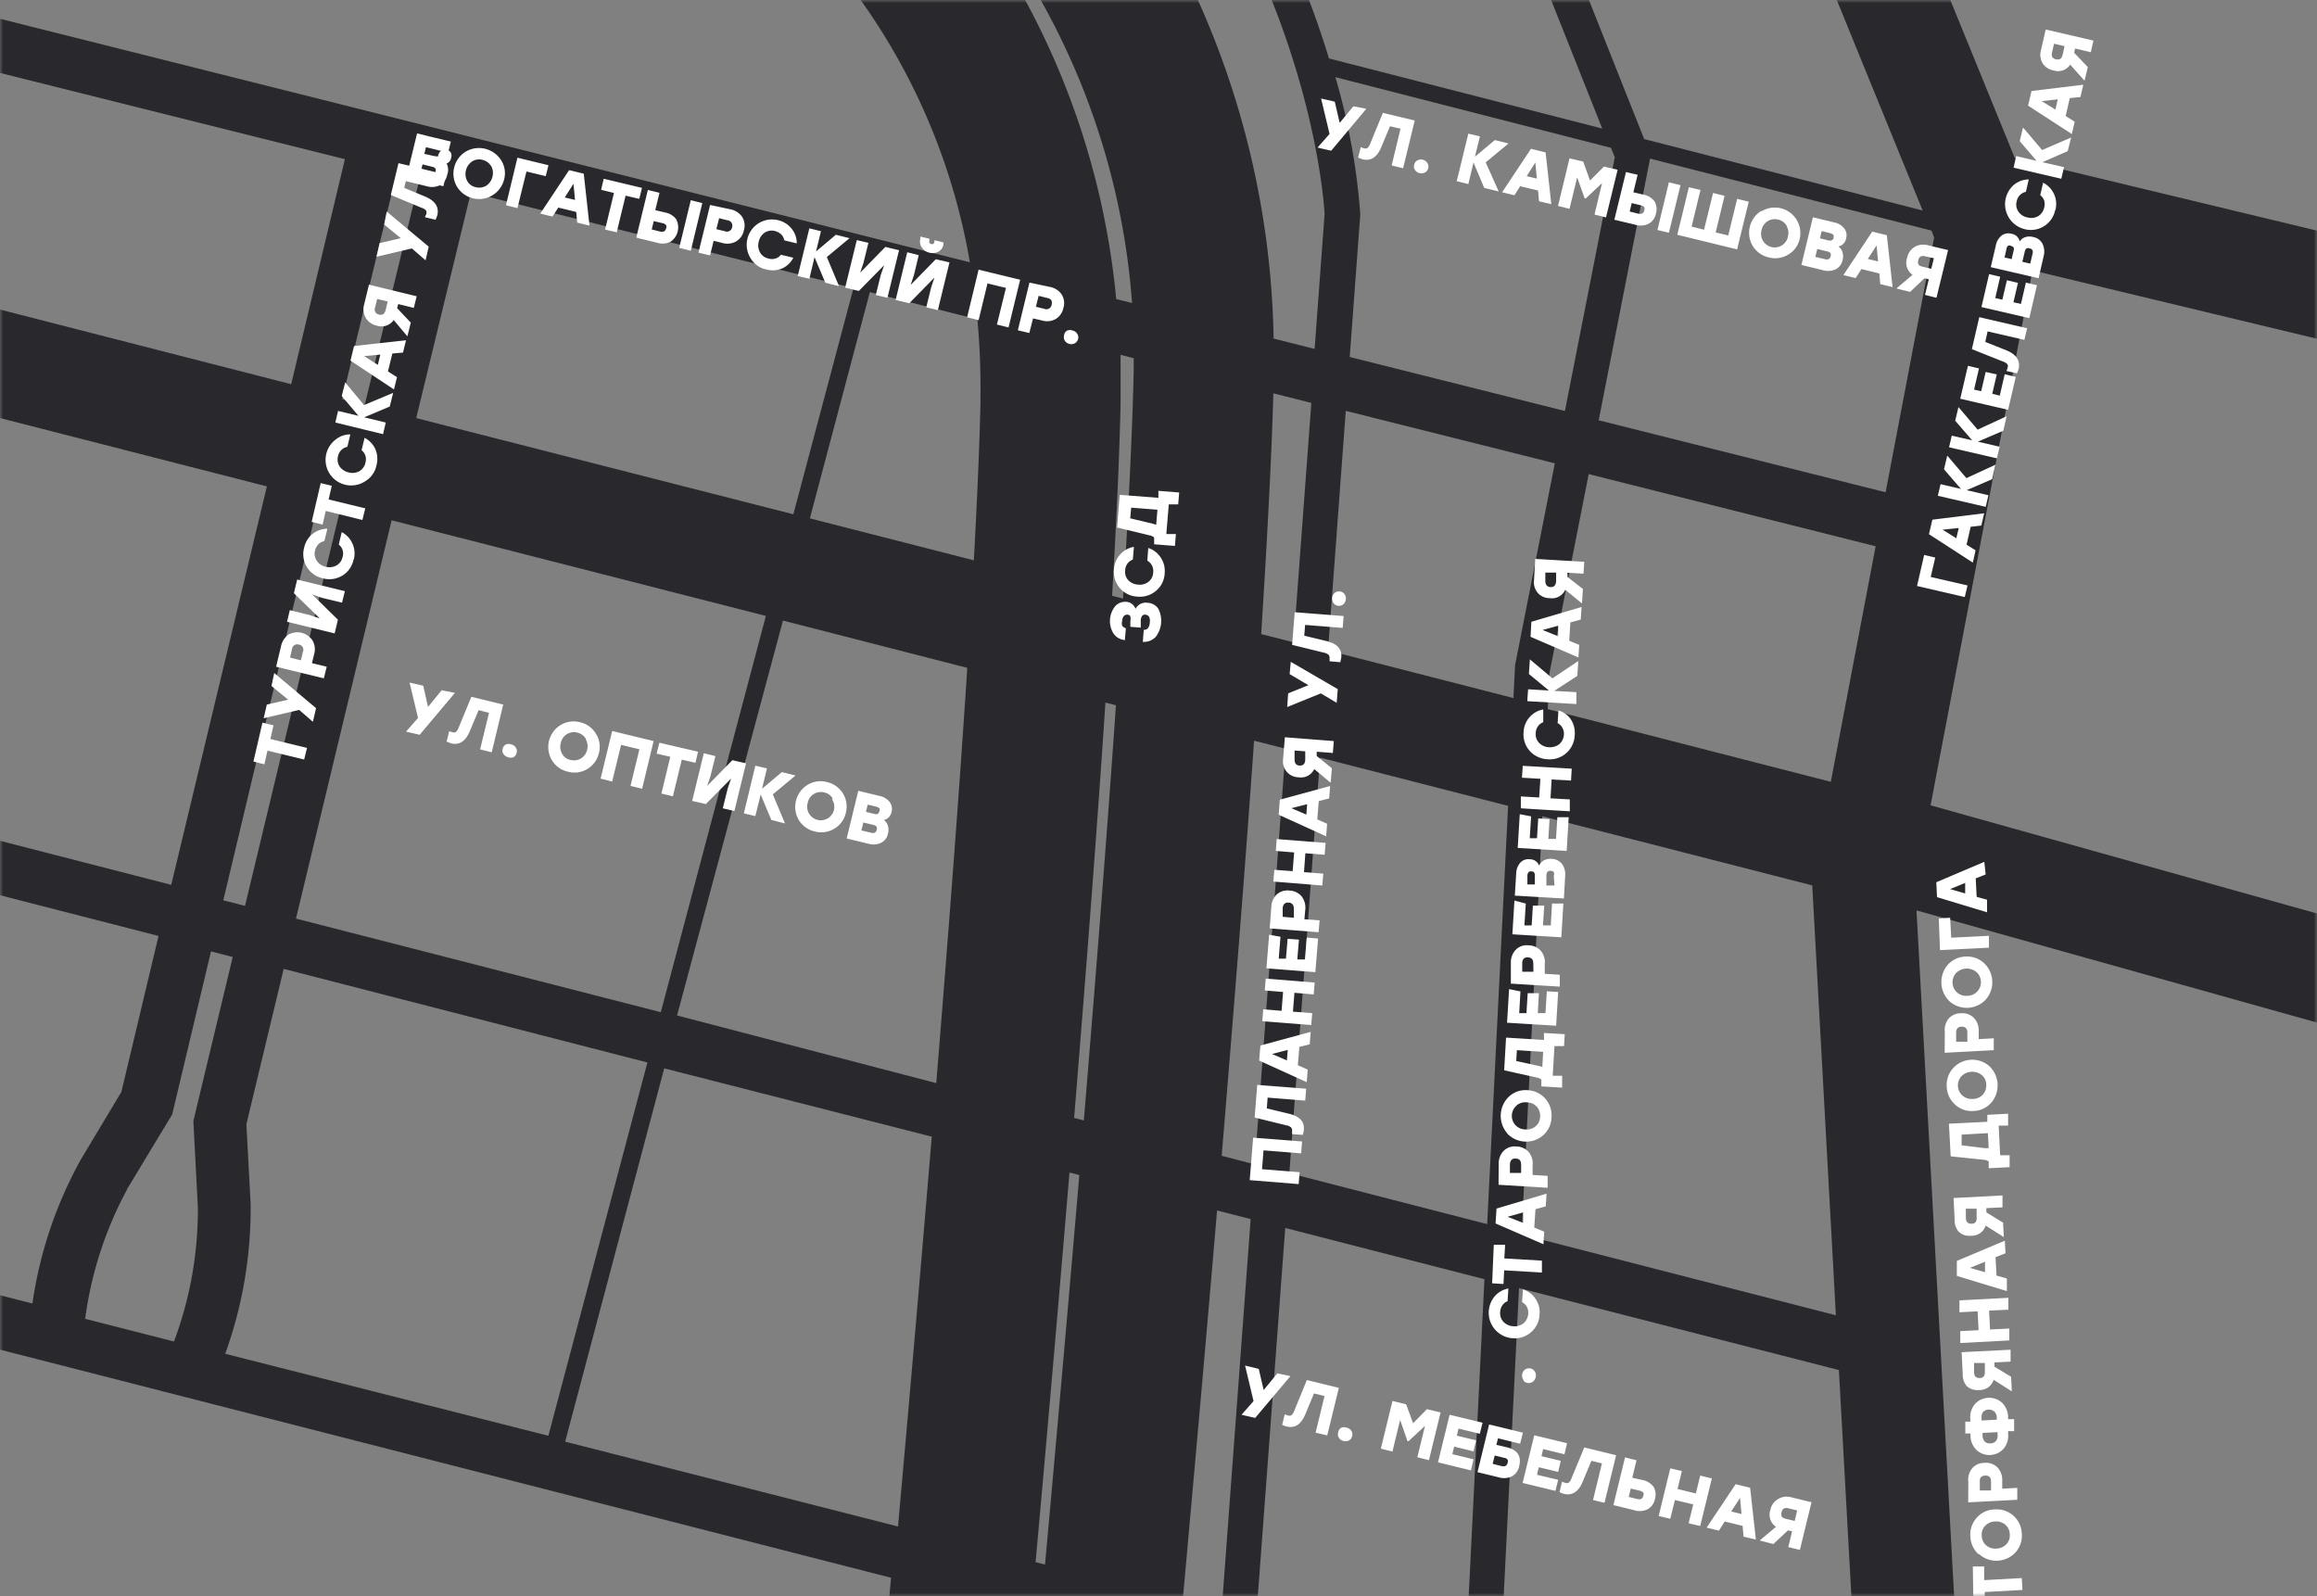
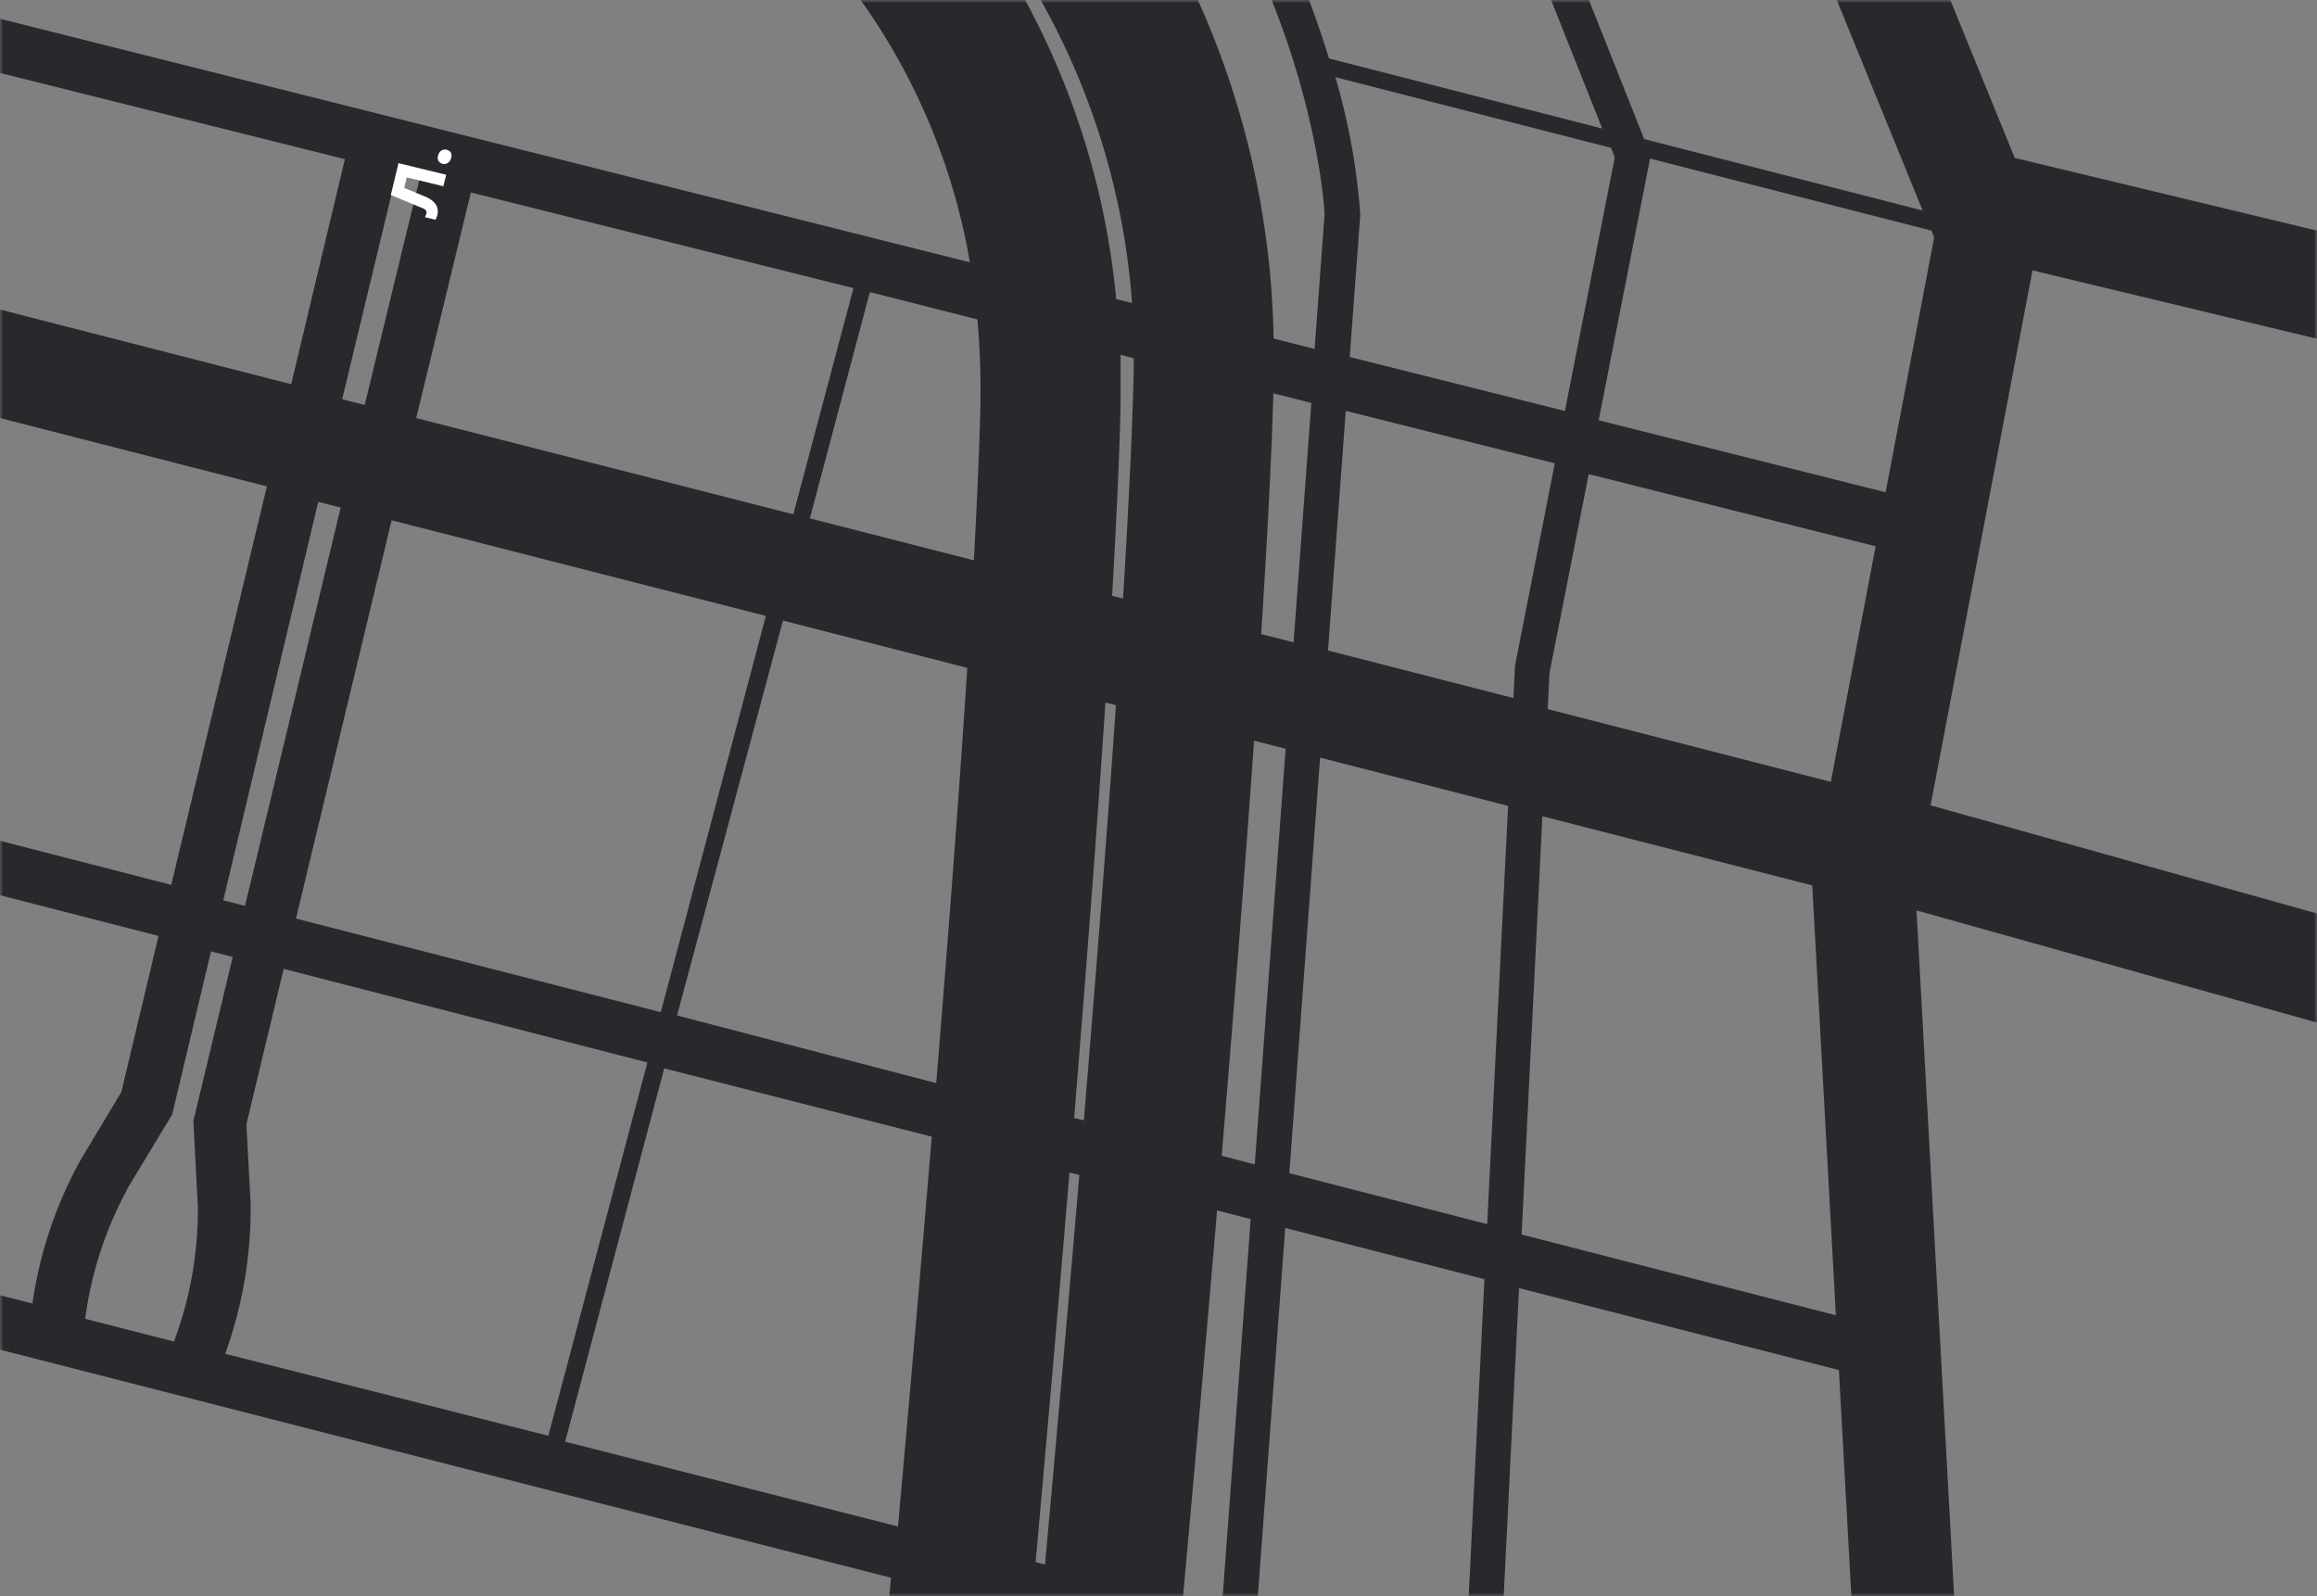
<svg xmlns="http://www.w3.org/2000/svg" width="376" height="259" fill="none">
  <rect width="100%" height="100%" fill="#808080" stroke="none" />
  <mask id="a" style="mask-type:alpha" maskUnits="userSpaceOnUse" x="0" y="0" width="376" height="259">
    <path fill="#6805F3" d="M0 0h376v259H0z" />
  </mask>
  <g mask="url(#a)">
    <path d="M441.009 70.592L445 54.029 326.95 25.625 282.226-84l-15.787 6.453L312.005 34.16l-45.189-11.596-34.369-86.476-5.277 2.217 32.838 82.551-44.346-11.374c-7.206-23.748-24.812-59.558-67.717-86.01l-2.994 4.833c65.5 40.378 69.824 103.106 70.001 106.432l-1.618 21.885-6.652-1.685a139.692 139.692 0 00-53.837-107.806l-13.104 18.58a117.905 117.905 0 0143.969 83.46l-2.572-.642a126.603 126.603 0 00-54.502-92.574l-11.885 19.38a103.236 103.236 0 0142.64 67.229L-4.031 2.032l-2.084 8.27L55.97 25.825l-8.714 36.52-66.875-17.14-4.235 16.519L43.31 78.929l-15.521 64.657-47.85-12.306-2.217 8.271 48.005 12.328-6.031 25.322-6.652 11.087a68.16 68.16 0 00-7.783 23.237l-41.043-10.51-2.217 8.271 182.597 46.741c-5.211 57.54-9.867 104.724-9.978 105.766l22.639 2.218c.399-4.08 4.767-48.161 9.667-102.286l1.53.377c-4.789 52.418-8.869 93.727-8.869 94.702l22.639 2.218c.377-3.814 4.168-42.263 8.647-91.221l6.475 1.663-6.652 88.227 5.676.421 6.475-87.207 99.292 25.411 2.217 41.442 17.029-.932-10.377-189.093 77.274 21.641 4.235-16.519-79.225-22.174 16.541-86.808L441.01 70.592zm-127.142-32.04l-7.871 41.33-46.564-11.685 8.337-42.462 45.677 11.686.421 1.13zm-93.127-3.858a106.603 106.603 0 00-4.036-22.174l44.724 11.464.62 1.53-8.093 41.175-34.923-8.758 1.708-23.038v-.31.11zm24.856 78.582l-30.089-7.717 2.882-38.892 33.925 8.515-6.452 32.772-.266 5.322zM40.671 195.317l-.688-12.883 6.053-25.211 59.026 15.188-16.076 60.578-52.44-13.304a69.226 69.226 0 004.125-24.258v-.11zm7.361-46.254l15.521-64.635 60.733 15.521-17.051 64.303-59.203-15.189zm19.513-81.22l8.869-36.609 62.085 15.522-9.756 36.697-61.198-15.61zm59.513 32.86l29.911 7.672c-1.286 19.956-3.06 43.194-5.033 67.385l-42.063-10.976 17.185-64.081zm52.328 13.304l1.708.444c-1.419 20.466-3.237 43.637-5.211 67.362l-1.574-.399c1.951-23.947 3.747-47.163 5.077-67.407zm24.125 6.187l5.122 1.308-5.011 67.451-5.366-1.397c1.951-23.504 3.792-46.564 5.255-67.362zm10.71 2.749l30.51 7.827-3.392 67.873-32.107-8.271 4.989-67.429zm-4.302-18.714l-5.255-1.331c.976-15.321 1.685-28.714 1.973-39.069l6.165 1.552-2.883 38.848zm-25.943-46.098v1.929c-.199 9.49-.82 22.173-1.729 37.073l-1.774-.443c.709-12.24 1.197-22.883 1.375-31.198v-7.916l2.128.555zm-24.856 6.895c-.155 7.007-.532 15.81-1.086 25.899l-26.608-6.807 9.734-36.72 17.45 4.435c.404 4.423.567 8.864.488 13.304l.022-.11zM64.33 28.22l3.725.931-8.87 36.564-3.658-.931 8.802-36.564zM51.645 81.435l3.637.931-15.522 64.635-3.525-.909 15.41-64.657zM20.604 192.988l7.34-12.151 6.296-26.452 3.526.909-6.386 26.608.732 14.124a61.04 61.04 0 01-3.88 21.663l-14.413-3.681a61.09 61.09 0 016.785-20.953v-.067zm71.11 40.954l16.075-60.577 43.415 11.087a9849.225 9849.225 0 01-5.476 63.26l-54.014-13.77zm76.342 19.557a9811.66 9811.66 0 005.499-63.238l1.596.421a10899.124 10899.124 0 01-5.565 63.194l-1.53-.377zm23.881 6.098c1.818-20.111 3.747-41.686 5.565-63.172l5.455 1.397-4.701 63.393-6.319-1.618zm16.63-60.334l32.328 8.315-3.171 63.749-33.88-8.67 4.723-63.394zm34.767 73.505l3.171-63.748 51.908 13.303 3.614 65.412-58.693-14.967zm54.591-59.336l-50.999-13.104 3.37-67.873 43.793 11.22 3.836 69.757zm-46.764-98.361l.289-5.875 6.363-32.263 46.564 11.708-7.273 38.227-45.943-11.797z" fill="#29282C" />
    <g clip-path="url(#clip0_949_3465)" fill="#fff">
-       <path d="M312.251 90.053l1.797.421-.732 3.15 5.969 1.374-.444 1.885-7.743-1.796 1.153-5.034zm9.275-4.768l-1.731.2-.665 2.905 1.464.909-.444 1.996-7.122-4.613.555-2.35 8.409-1.042-.466 1.995zm-4.06 2.063l.399-1.664-2.618.267 2.219 1.397zm6.345-11.931l-.533 2.35-4.126 1.775 3.527.82-.443 1.885-7.766-1.796.444-1.885 3.306.776-2.751-3.193.532-2.217 3.106 3.658 4.704-2.173zm1.819-7.872l-.532 2.35-4.127 1.775 3.528.82-.444 1.885-7.765-1.796.443-1.885 3.306.754-2.751-3.171.532-2.218 3.107 3.66 4.703-2.174zm-4.482-7.761l-.798 3.437 1.154.266.732-3.127 1.797.4-.732 3.148 1.22.289.799-3.46 1.797.422-1.243 5.344-7.765-1.796 1.242-5.345 1.797.422zm-1.153-3.127l1.198-5.19 7.765 1.797-.443 1.885-5.969-1.375-.377 1.707 3.439 1.375c1.62.666 2.219 1.641 1.997 2.905-.07.282-.167.557-.288.82l-1.709-.376c.062-.152.114-.307.156-.466a.74.74 0 000-.62 1.56 1.56 0 00-.71-.444l-5.059-2.018zm4.592-11.753l-.798 3.46 1.154.266.732-3.15 1.797.422-.732 3.149 1.22.266.799-3.46 1.797.422-1.243 5.344-7.765-1.796 1.242-5.344 1.797.421zm3.173-5.721c.217-.34.547-.59.932-.71a2.22 2.22 0 011.287 0 2.064 2.064 0 011.486 1.109c.301.645.357 1.379.156 2.062l-.799 3.504-7.765-1.796.821-3.504a2.702 2.702 0 01.909-1.597 1.864 1.864 0 011.664-.31 1.6 1.6 0 011.309 1.242zm-1.42.71a.51.51 0 00-.488 0 .845.845 0 00-.244.51l-.31 1.374 1.153.266.333-1.441c.111-.355-.044-.621-.51-.71h.066zm3.483 1.352a.861.861 0 000-.643.588.588 0 00-.443-.288.687.687 0 00-.533 0 1.07 1.07 0 00-.288.598l-.377 1.575 1.286.288.355-1.53zm3.684-7.14a4.018 4.018 0 01-4.948 3.082 4.17 4.17 0 01-2.977-5.329 4.169 4.169 0 011.246-1.878 3.863 3.863 0 012.396-.865l-.465 2.018a1.914 1.914 0 00-.955.51 1.99 1.99 0 00-.532.998 2.009 2.009 0 00.266 1.685 2.22 2.22 0 001.465.954 2.35 2.35 0 001.752-.2 2.21 2.21 0 00.977-1.397 2.23 2.23 0 000-1.13 1.957 1.957 0 00-.644-.888l.466-2.018a3.88 3.88 0 011.997 4.436l-.044.022zm2.596-11.797l-.555 2.217-4.105 1.796 3.506.799-.444 1.885-7.743-1.797.421-1.884 3.306.776-2.729-3.194.533-2.217 3.106 3.659 4.704-2.04zm1.508-6.564l-1.73.177-.666 2.905 1.464.931-.465 1.996-7.1-4.612.554-2.373 8.409-1.02-.466 1.996zm-4.06 2.04l.377-1.663-2.596.288 2.219 1.375zm-2.374-9.536l.799-3.459 7.743 1.796-.421 1.885-2.552-.599-.155.688 2.219 2.328-.533 2.218-2.33-2.617a2.348 2.348 0 01-2.729.931 2.638 2.638 0 01-1.752-1.153 2.796 2.796 0 01-.289-2.018zm1.842.2c-.155.643 0 1.042.643 1.175s.91-.133 1.065-.776l.311-1.352-1.709-.4-.31 1.353zM320.15 254.194h1.841v2.218l6.102-.333.111 1.93-6.124.332v2.218h-1.841l-.089-6.365zm.932-1.973a4.066 4.066 0 01-1.331-2.905 4 4 0 011.02-3.016 3.936 3.936 0 012.885-1.353 4.077 4.077 0 013.069 1.002 4.053 4.053 0 011.368 2.923 4.035 4.035 0 01-1.02 3.038 4.217 4.217 0 01-5.88.311h-.111zm1.065-4.613a2 2 0 00-.555 1.597 2.087 2.087 0 00.71 1.552 2.226 2.226 0 001.686.533 2.221 2.221 0 001.598-.71 1.98 1.98 0 00.555-1.597 2.087 2.087 0 00-.71-1.552 2.223 2.223 0 00-1.687-.532 2.216 2.216 0 00-1.597.709zm-2.729-7.118a2.95 2.95 0 01.621-2.217 2.56 2.56 0 011.975-.888 2.69 2.69 0 012.063.666c.539.543.842 1.275.844 2.04v1.486l2.44-.134v1.93l-7.965.421.022-3.304zm3.683-.111c0-.665-.355-.975-.976-.931-.621.044-.888.377-.843 1.02v1.397h1.819v-1.486zm-3.372-10.134a3.366 3.366 0 01.732-2.373 3.13 3.13 0 014.437-.244c.584.597.931 1.385.976 2.218v.444h.977v1.951h-.977v.443a3.234 3.234 0 01-.71 2.373 3.072 3.072 0 01-2.171 1.054 3.08 3.08 0 01-2.266-.832 3.26 3.26 0 01-.954-2.218v-.443h-.843v-1.929h.843l-.044-.444zm4.304-.222a1.38 1.38 0 00-.355-.931 1.376 1.376 0 00-1.842 0 1.38 1.38 0 00-.266.976v.443l2.463-.133v-.355zm.133 2.816v-.443l-2.441.133v.444c.001.35.127.688.355.953a1.146 1.146 0 00.932.288 1.133 1.133 0 00.91-.399c.201-.282.289-.631.244-.976zm-5.658-9.867l-.177-3.548 7.943-.4v1.93l-2.618.133v.687l2.707 1.641.111 2.373-2.951-1.885a2.35 2.35 0 01-2.352 1.663 2.638 2.638 0 01-1.997-.621 2.838 2.838 0 01-.666-1.973zm1.842-.311c0 .665.333.976.932.954.599-.022.843-.377.821-1.043v-1.397h-1.753v1.486zm-2.374-9.713v-1.929l7.942-.421v1.929l-3.128.155.155 3.06 3.129-.155v1.929l-7.965.422v-1.93l2.973-.155-.156-3.06-2.95.155zm7.477-9.579l-1.62.643.155 2.971 1.687.488v2.04l-8.121-2.461v-2.439l7.788-3.282.111 2.04zm-3.328 3.082v-1.707l-2.441.997 2.441.71zm-4.926-8.515l-.178-3.526 7.944-.421v1.929l-2.619.133v.687l2.707 1.664.133 2.35-2.95-1.863a2.378 2.378 0 01-2.352 1.641 2.542 2.542 0 01-1.997-.621 2.696 2.696 0 01-.688-1.973zm1.819-.311c0 .666.355.976.955.954.599-.022.843-.377.798-1.042v-1.397h-1.753v1.485zm3.484-15.589v-1.131l3.372-.177v1.929h-1.53l.244 4.812h1.531v1.929l-3.395.177v-1.108a1.524 1.524 0 00-.821-.266l-5.347-.555-.288-5.299 6.234-.311zm-.399 4.28h.621l-.133-2.439-4.26.243v1.73l3.772.466zm-4.837-7.074a4.068 4.068 0 01-1.354-2.905 4.113 4.113 0 011.043-3.016 4.218 4.218 0 015.88-.31 4.322 4.322 0 01.31 5.921 4 4 0 01-2.884 1.352 3.932 3.932 0 01-2.995-1.042zm1.043-4.612a2.23 2.23 0 00-.455.752 2.243 2.243 0 00-.126.871 2.228 2.228 0 00.758 1.548 2.354 2.354 0 001.664.532 2.226 2.226 0 001.62-.71c.195-.219.344-.476.44-.753.095-.278.134-.573.115-.866a2.045 2.045 0 00-.733-1.552 2.484 2.484 0 00-3.283.178zm-2.708-7.097c-.1-.789.115-1.586.6-2.217a2.585 2.585 0 011.974-.887 2.658 2.658 0 012.086.687c.533.537.836 1.261.843 2.018v1.486l2.441-.133v1.929l-7.965.421.021-3.304zm3.661 0c0-.643-.354-.953-.954-.931-.599.022-.887.377-.865 1.042v1.397h1.819v-1.508zm-2.883-5.034a4.322 4.322 0 01-.311-5.92 3.988 3.988 0 012.884-1.353 4.044 4.044 0 012.996 1.042 4.258 4.258 0 01.31 5.921 4.218 4.218 0 01-5.879.31zm1.064-4.612a2.218 2.218 0 00.156 3.171c.229.199.497.35.788.441.29.092.595.123.898.091a2.216 2.216 0 001.597-.709 2.222 2.222 0 00-.155-3.149 2.445 2.445 0 00-3.284.155zm-2.818-8.848l1.842-.111.178 3.238 6.123-.31v1.929l-7.943.399-.2-5.145zm7.611-7.14l-1.62.643.155 2.994 1.687.465v2.04l-8.121-2.461-.111-2.417 7.788-3.304.222 2.04zm-3.328 3.082v-1.707l-2.441.998 2.441.709zM184.277 98.79a1.862 1.862 0 011.93-.975 2.225 2.225 0 011.753.953 4.277 4.277 0 01-.422 4.591 2.597 2.597 0 01-2.085.798l.155-1.952a.82.82 0 00.71-.31 1.64 1.64 0 00.266-.909 1.37 1.37 0 00-.133-.932.804.804 0 00-.599-.31.534.534 0 00-.51.2c-.16.242-.238.53-.222.82v1.086l-1.686-.133v-.909c.051-.256.051-.52 0-.776a.49.49 0 00-.466-.288c-.51 0-.799.288-.865 1.02a1.545 1.545 0 000 .776c.144.201.357.343.599.399l-.156 1.93a2.483 2.483 0 01-1.863-1.087 3.835 3.835 0 01.31-4.435 2.217 2.217 0 011.775-.688c.318.022.625.13.888.31.28.21.496.494.621.821zm4.726-5.765a3.904 3.904 0 01-1.42 2.86 4.02 4.02 0 01-3.018.931 3.952 3.952 0 01-2.84-1.397 3.989 3.989 0 01-.953-3.038c.047-.9.408-1.755 1.02-2.417a3.751 3.751 0 012.219-1.22l-.178 2.063a1.93 1.93 0 00-.865.643c-.226.311-.357.68-.377 1.065a2.009 2.009 0 00.51 1.64c.42.435.993.69 1.597.71a2.219 2.219 0 001.687-.466 1.971 1.971 0 00.754-1.508c.05-.388-.02-.783-.2-1.13a1.946 1.946 0 00-.754-.777l.156-2.062a3.812 3.812 0 012.018 1.552c.504.75.731 1.652.644 2.55zm-1.021-12.241v-1.131l3.372.266-.155 1.93h-1.53l-.4 4.811h1.553l-.155 1.93-3.373-.267v-1.108a1.685 1.685 0 00-.798-.355l-5.214-1.264.421-5.3 6.279.488zm-.954 4.191l.599.177.2-2.439-4.26-.333-.155 1.73 3.616.865zm22.387 138.329l-5.725 6.786-2.218-.51 1.952-2.218-1.375-5.765 2.218.532.799 3.437 2.219-2.705 2.13.443zm2.662.643l5.192 1.264-1.886 7.717-1.886-.443 1.442-5.943-1.708-.421-1.42 3.414c-.688 1.619-1.642 2.218-2.907 1.974a4.737 4.737 0 01-.843-.288l.422-1.708.443.156a.746.746 0 00.622 0c.211-.186.372-.423.465-.688l2.064-5.034zm5.591 7.74a1.112 1.112 0 01.888 0 1.088 1.088 0 01.732.488 1 1 0 01.133.864 1.062 1.062 0 01-.51.71 1.31 1.31 0 01-1.62-.399 1 1 0 01-.133-.865.97.97 0 01.51-.798zm13.889-3.017l2.219.533-1.886 7.739-1.886-.466 1.243-5.1-2.663 2.484h-.177l-1.198-3.438-1.243 5.123-1.886-.466 1.886-7.739 2.219.532 1.131 3.082 2.241-2.284zm8.587 3.992l-3.461-.843-.267 1.153 3.129.754-.422 1.797-3.15-.776-.289 1.219 3.439.843-.421 1.796-5.348-1.308 1.886-7.717 5.347 1.286-.443 1.796zm4.393 2.196c1.708.421 2.396 1.441 1.997 3.038a2.41 2.41 0 01-1.154 1.663 2.95 2.95 0 01-2.219.155l-3.394-.82 1.885-7.74 1.864.444 3.617.887-.444 1.796-3.594-.887-.267 1.065 1.709.399zm-.91 3.038c.555.133.888 0 1.021-.488.133-.488 0-.444 0-.554a.87.87 0 00-.555-.289l-1.531-.377-.333 1.353 1.398.355zm10.25-1.907l-3.461-.843-.266 1.153 3.128.754-.421 1.796-3.151-.754-.288 1.22 3.439.82-.444 1.797-5.325-1.287 1.886-7.739 5.325 1.287-.422 1.796zm3.217-1.109l5.17 1.264-1.886 7.717-1.864-.444 1.443-5.943-1.709-.421-1.42 3.415c-.688 1.619-1.664 2.218-2.928 1.974a3.526 3.526 0 01-.821-.311l.399-1.685.444.155a.773.773 0 00.643 0c.211-.182.364-.421.444-.687l2.085-5.034zm9.408 5.278a2.97 2.97 0 011.819 1.086 2.496 2.496 0 01.244 1.996 2.433 2.433 0 01-1.176 1.663 2.906 2.906 0 01-2.218.155l-3.351-.82 1.886-7.739 1.864.465-.688 2.839 1.62.355zm-.865 3.082c.577.155.909 0 1.02-.488a.571.571 0 000-.554 1.244 1.244 0 00-.599-.311l-1.42-.332-.333 1.352 1.332.333zm10.273-3.792l1.885.465-1.885 7.717-1.887-.443.755-3.06-2.973-.71-.755 3.038-1.885-.443 1.885-7.74 1.886.444-.71 2.905 2.973.732.711-2.905zm7.033 9.912l-.156-1.751-2.906-.71-.932 1.486-1.997-.488 4.704-7.052 2.351.577.932 8.404-1.996-.466zm-1.997-4.08l1.664.399-.244-2.616-1.42 2.217zm9.562-2.351l3.461.843-1.886 7.739-1.885-.466.621-2.55-.666-.155-2.374 2.217-2.218-.576 2.64-2.218a2.363 2.363 0 01-.915-1.21 2.366 2.366 0 01.005-1.517 2.586 2.586 0 011.176-1.73 2.69 2.69 0 012.041-.377zm-.222 1.841c-.643-.156-1.042 0-1.176.621-.133.62 0 .931.755 1.086l1.375.333.4-1.708-1.354-.332zM73.83 112.428l-5.725 6.807-2.218-.51 1.952-2.217-1.375-5.743 2.218.51.777 3.437 2.218-2.706 2.153.422zm2.662.643l5.17 1.264-1.864 7.739-1.886-.465 1.442-5.944-1.686-.421-1.442 3.437c-.688 1.619-1.664 2.218-2.907 1.974a8.421 8.421 0 01-.843-.311l.422-1.685c.144.057.292.102.443.133.2.082.423.082.622 0 .21-.195.37-.438.466-.71l2.063-5.011zm5.591 7.739a1.11 1.11 0 01.888 0 1.053 1.053 0 01.732.51.935.935 0 01.133.843 1 1 0 01-.51.71 1.204 1.204 0 01-.888 0 1.247 1.247 0 01-.732-.51.977.977 0 01-.133-.865 1.022 1.022 0 01.51-.688zm8.875-3.149a4.094 4.094 0 013.15-.465 4.032 4.032 0 012.596 1.862 3.995 3.995 0 01.489 3.149 4.106 4.106 0 01-1.864 2.572 4.025 4.025 0 01-3.173.444 3.986 3.986 0 01-2.596-1.863 4.187 4.187 0 011.398-5.699zm4.105 2.218a2.21 2.21 0 00-1.376-.998 2.225 2.225 0 00-1.686.244 2.214 2.214 0 00-.999 1.463 2.22 2.22 0 00.222 1.73 1.944 1.944 0 001.376.998 2.216 2.216 0 001.686-.244 2.22 2.22 0 00.998-1.441 2.217 2.217 0 00-.221-1.641v-.111zm11.005.377l-1.864 7.739-1.886-.466 1.442-5.943-2.973-.709-1.442 5.943-1.886-.466 1.886-7.739 1.886.466 4.837 1.175zm7.21 1.729l-.421 1.797-2.219-.51-1.442 5.943-1.864-.444 1.442-5.965-2.218-.51.444-1.774 6.278 1.463zm5.569 1.375l2.219.51-1.886 7.739-1.886-.443.799-3.238.555-1.596-4.105 4.146-2.219-.51 1.886-7.739 1.886.466-.799 3.237-.532 1.597 4.082-4.169zm8.542 10.267l-2.218-.576-1.731-4.125-.865 3.504-1.864-.444 1.864-7.739 1.886.444-.799 3.304 3.217-2.706 2.219.555-3.683 3.06 1.974 4.723zm3.639-6.253a4.042 4.042 0 013.173-.466 4.083 4.083 0 012.596 1.863 4.039 4.039 0 01.466 3.127 3.975 3.975 0 01-1.864 2.572 4.08 4.08 0 01-3.15.466 4.142 4.142 0 01-2.619-1.863 4.194 4.194 0 011.398-5.699zm4.105 2.217a2.017 2.017 0 00-1.376-.998 2.215 2.215 0 00-1.686.245 2.216 2.216 0 00-.998 1.441 2.219 2.219 0 00.221 1.752 2.223 2.223 0 003.062.754 2.23 2.23 0 00.999-1.464 2.224 2.224 0 00-.333-1.619l.111-.111zm8.275 3.482c.339.222.584.562.688.953.123.413.123.852 0 1.264a2.088 2.088 0 01-1.132 1.486 2.926 2.926 0 01-2.063.133l-3.505-.842 1.885-7.74 3.506.843a2.774 2.774 0 011.575.953 1.864 1.864 0 01.311 1.664 1.64 1.64 0 01-1.265 1.286zm-2.108 2.04a.912.912 0 00.666 0 .603.603 0 00.289-.422.67.67 0 000-.532.933.933 0 00-.577-.31l-1.576-.377-.31 1.286 1.508.355zm1.398-3.46a.439.439 0 000-.487.988.988 0 00-.51-.266l-1.376-.333-.288 1.175 1.442.355c.377.089.643-.044.732-.444zm79.03-114.003l-5.702 6.808-2.218-.51 1.952-2.217-1.376-5.744 2.219.51.799 3.438 2.219-2.684 2.107.4zm2.685.666l5.17 1.242-1.886 7.739-1.864-.444 1.442-5.965-1.708-.399-1.42 3.415c-.688 1.619-1.664 2.218-2.929 1.974a4.956 4.956 0 01-.821-.31l.422-1.686.444.155a.73.73 0 00.621 0c.216-.19.377-.436.466-.71l2.063-5.011zm5.591 7.717a1.2 1.2 0 01.888-.111c.299.073.559.255.732.51a.975.975 0 01.133.865.967.967 0 01-.51.687 1.244 1.244 0 01-1.62-.399.927.927 0 01-.133-.843 1.007 1.007 0 01.51-.71zm13.202 5.034l-2.352-.577-1.731-4.124-.843 3.503-1.886-.465 1.886-7.718 1.886.444-.821 3.304 3.239-2.705 2.219.554-3.705 3.06 2.108 4.724zm6.545 1.596l-.156-1.752-2.906-.687-.932 1.463-1.997-.487 4.682-7.052 2.374.576.932 8.405-1.997-.466zm-1.997-4.08l1.642.4-.244-2.617-1.398 2.217zm12.535-1.553l2.219.51-1.886 7.74-1.864-.466 1.221-5.1-2.64 2.483h-.178l-1.22-3.414-1.243 5.1-1.864-.466 1.864-7.717 2.219.51 1.109 3.083 2.263-2.262zm6.368 4.547a2.884 2.884 0 011.819 1.086 2.463 2.463 0 01.245 1.996 2.358 2.358 0 01-1.176 1.641c-.69.344-1.488.4-2.219.156l-3.35-.799 1.885-7.739 1.886.444-.687 2.838 1.597.377zm-.865 3.082c.577.133.909 0 1.02-.488a.616.616 0 000-.576 1.086 1.086 0 00-.577-.288l-1.442-.355-.332 1.375 1.331.332zm5.036-5.078l1.886.466-1.886 7.717-1.863-.444 1.863-7.739zm11.072 2.683l1.885.466-1.53 6.253-.355 1.486-9.718-2.373.443-1.774 1.442-5.943 1.886.444-1.442 5.943 2.019.51 1.465-5.965 1.863.465-1.442 5.943 2.041.488 1.443-5.943zm3.927 2.04a4.148 4.148 0 016.234 4.435 3.967 3.967 0 01-1.864 2.573 4.078 4.078 0 01-3.15.466 4.15 4.15 0 01-2.618-1.863 4.19 4.19 0 011.398-5.7v.09zm4.104 2.329a2.08 2.08 0 00-1.375-.998 2.224 2.224 0 00-1.687.244 2.216 2.216 0 00-.998 1.441 2.22 2.22 0 00.222 1.752 2.207 2.207 0 001.373 1.015 2.223 2.223 0 001.689-.26 2.208 2.208 0 00.998-1.465 2.216 2.216 0 00-.222-1.663v-.066zm8.387 3.37c.34.222.584.562.688.954.123.412.123.852 0 1.264a2.089 2.089 0 01-1.132 1.486 2.929 2.929 0 01-2.063.133l-3.483-.843 1.864-7.74 3.505.843c.62.124 1.178.462 1.575.954a1.857 1.857 0 01.311 1.663 1.638 1.638 0 01-1.265 1.286zm-2.218 2.04a.908.908 0 00.665 0 .604.604 0 00.288-.42.66.66 0 000-.533.928.928 0 00-.598-.31l-1.554-.377-.31 1.286 1.509.354zm1.397-3.459a.442.442 0 000-.488.995.995 0 00-.51-.266l-1.375-.332-.267 1.175 1.42.355c.488.088.666-.111.843-.444h-.111zm7.633 7.518l-.156-1.73-2.906-.71-.932 1.464-1.997-.488 4.682-7.052 2.373.577.932 8.427-1.996-.488zm-2.019-4.08l1.664.399-.245-2.595-1.419 2.196zm9.584-2.262l3.439.82-1.886 7.74-1.863-.466.621-2.528-.688-.178-2.352 2.218-2.218-.555 2.617-2.217a2.372 2.372 0 01-.887-2.728 2.674 2.674 0 011.154-1.752 2.752 2.752 0 012.063-.354zm-.222 1.84c-.643-.155-1.042 0-1.176.621-.133.621 0 .91.755 1.064l1.353.333.422-1.707-1.354-.31zM70.568 25.345a2.22 2.22 0 011.997 3.038 2.417 2.417 0 01-1.154 1.663 2.975 2.975 0 01-2.219.156l-3.394-.82 1.886-7.74 1.864.466 3.616.864-.444 1.797-3.594-.887-.266 1.086 1.708.377zm-.932 3.038c.577.155.91 0 1.021-.488a.643.643 0 000-.554.977.977 0 00-.555-.288l-1.53-.377-.334 1.375 1.398.332zm5.924-3.769a4.262 4.262 0 015.769 1.397 3.903 3.903 0 01.466 3.149 4.19 4.19 0 01-5.801 2.759 4.192 4.192 0 01-1.81-1.584 4.19 4.19 0 011.376-5.721zm4.127 2.328a2.219 2.219 0 00-1.398-.998 2.042 2.042 0 00-1.686.266 2.44 2.44 0 00-.776 3.171 2.042 2.042 0 001.397.998 2.22 2.22 0 001.687-.244c.503-.337.86-.852.998-1.441a2.35 2.35 0 00-.2-1.752h-.022zm9.319-.133l-.444 1.774-3.129-.754-1.464 5.943-1.863-.466 1.863-7.717 5.037 1.22zm4.659 9.314l-.156-1.73-2.906-.71-.954 1.464-1.975-.488 4.682-7.052 2.374.577.932 8.427-1.997-.488zm-2.02-4.08l1.665.399-.244-2.617-1.42 2.217zm12.537-1.553l-.444 1.774-2.219-.51-1.442 5.943-1.886-.444 1.442-5.942-2.085-.51.421-1.797 6.213 1.486zm3.749 3.992a2.904 2.904 0 011.797 1.086 2.834 2.834 0 01-.91 3.66 2.95 2.95 0 01-2.218.154l-3.35-.82 1.885-7.74 1.886.466-.687 2.817 1.597.377zm-.865 3.082c.554.133.887 0 1.02-.488a.634.634 0 000-.554 1.02 1.02 0 00-.576-.31l-1.42-.333-.333 1.352 1.309.333zm5.036-5.078l1.864.466-1.864 7.739-1.886-.466 1.886-7.74zm6.457 1.486a3.04 3.04 0 011.863 1.197 2.666 2.666 0 01.289 2.218 2.68 2.68 0 01-1.265 1.796 2.93 2.93 0 01-2.219.244l-1.42-.355-.576 2.373-1.886-.444 1.886-7.739 3.328.71zm-.932 3.548a.84.84 0 001.033-.287.854.854 0 00.143-.356.864.864 0 00-.755-1.131l-1.353-.333-.444 1.774 1.376.333zm6.745 6.209a3.838 3.838 0 01-2.574-1.84 4.105 4.105 0 01.148-4.572 4.105 4.105 0 014.289-1.593c.876.19 1.659.675 2.219 1.374a3.7 3.7 0 01.843 2.395l-2.019-.488a1.86 1.86 0 00-.488-.953 2.223 2.223 0 00-.998-.554 2.089 2.089 0 00-1.687.243c-.501.345-.85.87-.976 1.464a2.349 2.349 0 00.2 1.752 2.08 2.08 0 001.376.998c.368.111.762.111 1.131 0a1.69 1.69 0 00.888-.621l2.018.488a3.812 3.812 0 01-1.841 1.752 3.95 3.95 0 01-2.529.155zm11.781 2.705l-2.219-.554-1.752-4.147-.844 3.504-1.885-.444 1.885-7.739 1.886.466-.798 3.282 3.217-2.706 2.218.555-3.683 3.06 1.975 4.723zm7.521-6.364l2.219.532-1.886 7.717-1.886-.444.799-3.237.555-1.597-4.105 4.17-2.219-.533 1.886-7.717 1.886.443-.799 3.238-.532 1.597 4.082-4.17zm8.187 1.996l2.219.51-1.886 7.74-1.886-.445.799-3.237.533-1.597-4.083 4.17-2.219-.533 1.886-7.74 1.864.467-.776 3.237-.533 1.597 4.082-4.17zM150.819 41a1.998 1.998 0 01-1.221-.82 1.703 1.703 0 01-.244-1.441v-.355l1.465.355v.31a.526.526 0 000 .333.391.391 0 00.288.2.354.354 0 00.333 0 .558.558 0 00.2-.29v-.31l1.464.355v.355a1.67 1.67 0 01-.865 1.175 2.038 2.038 0 01-1.42.133zm14.732 4.392l-1.886 7.74-1.886-.466 1.464-5.944-2.995-.731-1.442 5.965-1.864-.466 1.864-7.739 1.886.466 4.859 1.175zm4.859 1.175a2.952 2.952 0 011.864 1.197 2.632 2.632 0 01.288 2.218 2.68 2.68 0 01-1.265 1.796 2.882 2.882 0 01-2.218.222l-1.442-.333-.6 2.373-1.863-.443 1.886-7.74 3.35.71zm-.932 3.548a.844.844 0 001.176-.665c.133-.577 0-.954-.754-1.109l-1.354-.333-.444 1.774 1.376.333zm3.705 3.526a1.2 1.2 0 01.888 0 1.111 1.111 0 01.732.51 1.014 1.014 0 01.155.843 1.1 1.1 0 01-.532.71 1.2 1.2 0 01-.888.11 1.24 1.24 0 01-.732-.51 1.126 1.126 0 01-.133-.864 1.018 1.018 0 01.51-.799zm30.174 130.967l7.944.621-.156 1.93-6.101-.488-.244 3.06 6.101.488-.155 1.929-7.943-.643.155-1.929.399-4.968zm.245-3.259l.421-5.3 7.943.621-.155 1.929-6.102-.488-.133 1.752 3.595.865c1.73.421 2.529 1.286 2.418 2.572a3.758 3.758 0 01-.178.865l-1.73-.133a4.025 4.025 0 000-.466.802.802 0 00-.155-.598 1.489 1.489 0 00-.777-.355l-5.147-1.264zm8.941-11.887l-1.686.422-.244 2.971 1.597.71-.155 2.04-7.721-3.504.2-2.439 8.165-2.218-.156 2.018zm-3.705 2.617l.133-1.707-2.552.665 2.419 1.042zm-3.595-11.353l.156-1.93 7.943.643-.155 1.93-3.129-.267-.244 3.061 3.129.244-.156 1.929-7.943-.621.155-1.929 2.974.244.244-3.06-2.974-.244zm2.552-8.715l-.288 3.548h1.176l.266-3.215 1.841.133-.266 3.215h1.243l.288-3.548 1.842.155-.444 5.455-7.943-.62.444-5.456 1.841.333zm-1.486-4.857a2.944 2.944 0 01.887-2.018 2.65 2.65 0 012.064-.621 2.695 2.695 0 011.974.954 3 3 0 01.577 2.217l-.133 1.486 2.463.178-.156 1.929-7.943-.621.267-3.504zm3.66.377c0-.665-.244-1.02-.843-1.064-.599-.045-.931.266-.976.931v1.375l1.819.155v-1.397zm-2.928-9.446l.133-1.93 7.943.621-.156 1.929-3.128-.243-.222 3.06 3.128.244-.155 1.929-7.943-.643.156-1.907 2.973.221.244-3.038-2.973-.243zm8.653-8.516l-1.687.421-.244 2.972 1.598.71-.156 2.04-7.699-3.504.178-2.439 8.165-2.218-.155 2.018zm-3.706 2.617l.133-1.685-2.551.643 2.418 1.042zm-3.772-9.003l.289-3.548 7.943.621-.156 1.929-2.618-.2v.688l2.463 1.996-.2 2.35-2.662-2.217a2.4 2.4 0 01-2.574 1.33 2.554 2.554 0 01-1.886-.887 2.661 2.661 0 01-.599-2.062zm1.864 0c0 .643.2.998.799 1.042.599.044.887-.266.932-.909v-1.397l-1.731-.133v1.397zm-.621-15.789l7.632 4.435-.177 2.218-2.574-1.531-5.458 2.218.155-2.218 3.284-1.33-3.04-1.796.178-1.996zm.222-2.75l.421-5.3 7.943.621-.155 1.929-6.101-.487-.134 1.751 3.595.865c1.708.422 2.507 1.264 2.418 2.573-.04.291-.099.58-.177.864l-1.731-.155v-.443a.811.811 0 00-.177-.621 1.601 1.601 0 00-.755-.333l-5.147-1.264zm6.745-6.741a1.28 1.28 0 01-.244-.865 1.125 1.125 0 01.377-.798 1.076 1.076 0 01.821-.266 1.046 1.046 0 01.776.399 1.087 1.087 0 01.244.843 1.241 1.241 0 01-.377.82 1.069 1.069 0 01-.821.266 1.042 1.042 0 01-.776-.4zm30.84 126.11a1.305 1.305 0 01-.266-.864c.018-.312.152-.604.377-.821a1.066 1.066 0 01.821-.288 1.036 1.036 0 01.776.399 1.113 1.113 0 01.266.843c-.02.306-.145.596-.355.82a1.151 1.151 0 01-1.619 0v-.089zm2.573-10.732a3.976 3.976 0 01-.377 1.582 4.038 4.038 0 01-2.383 2.107 4.058 4.058 0 01-1.611.192 4.154 4.154 0 01-3.548-2.511 4.148 4.148 0 01.642-4.297 3.813 3.813 0 012.218-1.264l-.133 2.062a1.805 1.805 0 00-.843.665 1.98 1.98 0 00-.355 1.087 2.019 2.019 0 00.533 1.597c.42.435.993.689 1.597.709a2.225 2.225 0 001.686-.51c.438-.393.701-.943.732-1.53a2.041 2.041 0 00-.221-1.109 1.824 1.824 0 00-.777-.754l.133-2.062a3.655 3.655 0 012.041 1.508c.513.738.749 1.633.666 2.528zm-7.432-11.287h1.842l-.134 2.218 6.102.354v1.93l-6.124-.355-.111 2.217-1.841-.111.266-6.253zm8.431-6.232l-1.664.466-.2 2.972 1.62.665-.133 2.04-7.766-3.371.156-2.417 8.12-2.417-.133 2.062zm-3.661 2.683v-1.707l-2.529.71 2.529.997zm-3.971-9.712a2.899 2.899 0 01.843-2.018 2.566 2.566 0 012.063-.665c.375.002.745.085 1.085.242.341.156.644.384.89.667a2.93 2.93 0 01.621 2.217v1.486l2.441.155v1.93l-7.965-.488.022-3.526zm3.638.31c0-.665-.244-.998-.843-1.042-.599-.044-.932.266-.976.931v1.398h1.819v-1.287zm-2.307-5.211a4.3 4.3 0 01.354-5.899 3.913 3.913 0 013.018-1.02 4.063 4.063 0 013.861 4.435 3.978 3.978 0 01-1.354 2.883 4.211 4.211 0 01-3.012 1.019 4.21 4.21 0 01-2.867-1.374v-.044zm1.575-4.435a2.217 2.217 0 00-.2 3.171 2.227 2.227 0 001.598.709 2.207 2.207 0 001.686-.51 2.039 2.039 0 00.732-1.552 2.228 2.228 0 00-.533-1.619 2.22 2.22 0 00-1.597-.709 2.208 2.208 0 00-1.686.488v.022zm4.437-10.644v-1.131l3.373.2-.111 1.929h-1.553l-.289 4.812h1.531v1.929l-3.372-.2v-1.108a1.71 1.71 0 00-.777-.333l-5.258-1.175.31-5.3 6.146.377zm-.865 4.213l.599.155.133-2.439-4.26-.266-.111 1.752 3.639.798zm-2.951-12.085l-.199 3.526h1.175l.2-3.238h1.82l-.178 3.238h1.242l.222-3.548 1.842.111-.333 5.477-7.965-.488.333-5.455 1.841.377zm-1.553-4.79c.007-.757.31-1.481.843-2.018a2.507 2.507 0 012.064-.665c.375.002.745.085 1.085.242.341.156.644.384.889.667a2.917 2.917 0 01.622 2.217v1.486l2.44.155v1.93l-7.943-.488v-3.526zm3.639.31c0-.665-.222-.998-.843-1.042-.621-.044-.932.266-.954.931v1.398h1.819l-.022-1.287zm-1.22-9.779l-.222 3.548h1.175l.2-3.215h1.842l-.2 3.215h1.265l.199-3.548h1.842l-.333 5.478-7.943-.488.333-5.478 1.842.488zm2.174-6.164c.162-.37.443-.675.799-.865a2.64 2.64 0 011.264-.222 2.222 2.222 0 011.664.843c.401.592.574 1.308.489 2.018l-.2 3.57-7.965-.466.222-3.592c.01-.633.237-1.244.643-1.73a1.805 1.805 0 011.597-.577 1.596 1.596 0 011.487 1.021zm-1.265.953a.487.487 0 00-.466.133 1 1 0 00-.177.577v1.397h1.198v-1.486c.022-.377-.155-.599-.444-.621h-.111zm3.639.754a.971.971 0 000-.643.594.594 0 00-.488-.199.635.635 0 00-.533.132 1.157 1.157 0 00-.177.621v1.619h1.309l-.111-1.53zm-3.683-9.691l-.222 3.548h1.176l.2-3.215 1.841.111-.2 3.215h1.243l.222-3.526h1.842l-.333 5.478-7.943-.488.332-5.477 1.842.354zm-1.487-6.275l.133-1.929 7.943.465-.111 1.929-3.15-.177-.178 3.06 3.129.178v1.929l-7.943-.488v-1.929l2.973.177.199-3.038-2.995-.177zm8.564-6.875a4.04 4.04 0 01-1.383 2.895 4.05 4.05 0 01-3.054.986 4.127 4.127 0 01-2.862-1.353 4.033 4.033 0 01-.998-3.015c.026-.91.372-1.781.976-2.462a3.772 3.772 0 012.218-1.242v2.063c-.349.129-.65.361-.865.665a1.975 1.975 0 00-.355 1.086 2.025 2.025 0 00.533 1.597 2.354 2.354 0 001.619.71 2.447 2.447 0 001.687-.51c.437-.393.7-.944.732-1.531a2 2 0 00-.244-1.108 1.708 1.708 0 00-.777-.754l.133-2.063a3.66 3.66 0 012.041 1.486c.475.761.686 1.658.599 2.55zm.578-12.063l-.156 2.417-3.749 2.439 3.594.2v1.929l-7.965-.466.133-1.929 3.372.2-3.239-2.683.155-2.373 3.661 3.082 4.194-2.816zm.399-6.719l-1.686.466-.178 2.971 1.619.666-.133 2.04-7.765-3.349.133-2.439 8.143-2.395-.133 2.04zm-3.661 2.706v-1.708l-2.53.688 2.53 1.02zm-3.927-9.026l.199-3.526 7.965.466-.133 1.929-2.596-.155v.687l2.508 1.951-.156 2.351-2.706-2.218a2.375 2.375 0 01-2.552 1.353 2.527 2.527 0 01-1.908-.843 2.642 2.642 0 01-.621-1.995zm1.841 0c0 .643.244.998.821 1.042.577.044.888-.288.932-.954v-1.397h-1.753v1.309zM42.59 117.262l1.797.443-.51 2.218 5.946 1.441-.466 1.885-5.946-1.441-.51 2.217-1.775-.443 1.464-6.32zm1.908-8.05l6.79 5.7-.51 2.217-2.22-1.929-5.768 1.353.51-2.218 3.462-.798-2.707-2.218.444-2.107zm1.11-4.368a3.127 3.127 0 011.198-1.863 2.955 2.955 0 013.927.976 2.879 2.879 0 01.244 2.217l-.355 1.442 2.396.576-.466 1.885-7.743-1.885.799-3.348zm3.55.931a.842.842 0 00-.644-1.175.858.858 0 00-.749.102.868.868 0 00-.382.652l-.31 1.352 1.752.444.333-1.375zm-1.465-9.513l.533-2.218 7.743 1.885-.466 1.863-3.239-.776-1.597-.555 4.17 4.103-.532 2.218-7.721-1.885.444-1.885 3.24.798 1.619.532-4.194-4.08zm9.674-5.432a3.946 3.946 0 01-1.842 2.594 4.018 4.018 0 01-3.128.421 3.997 3.997 0 01-3.143-3.35 3.99 3.99 0 01.103-1.617 3.859 3.859 0 013.772-3.083l-.488 2.018c-.359.066-.69.236-.954.488-.269.279-.46.623-.555.998a2.017 2.017 0 00.267 1.685 2.22 2.22 0 001.442.976 2.353 2.353 0 001.753-.2 2.04 2.04 0 00.998-1.374 1.95 1.95 0 000-1.131 1.774 1.774 0 00-.621-.887l.488-2.018a3.904 3.904 0 011.952 4.435l-.044.044zm-5.325-12.441l1.797.443-.51 2.218 5.946 1.441-.466 1.885-5.946-1.464-.51 2.218-1.775-.444 1.464-6.297zm9.052-2.883a3.902 3.902 0 01-1.841 2.595 4.151 4.151 0 01-5.656-1.075 4.145 4.145 0 01.863-5.689 3.706 3.706 0 012.396-.843l-.488 2.018c-.358.066-.69.236-.953.488-.278.272-.47.619-.555.998a2.084 2.084 0 00.244 1.685c.353.493.873.84 1.464.976a2.353 2.353 0 001.753-.2 2.063 2.063 0 00.976-1.374 1.95 1.95 0 000-1.131 1.797 1.797 0 00-.621-.887l.488-2.018a3.926 3.926 0 011.753 1.84c.349.828.411 1.75.177 2.617zm2.707-11.753l-.555 2.218-4.149 1.751 3.506.843-.444 1.885-7.743-1.885.444-1.885 3.306.798-2.707-3.215.554-2.218 3.062 3.682 4.726-1.974zm1.598-6.542l-1.73.155-.71 2.905 1.464.932-.489 1.995-7.055-4.678.577-2.373 8.431-.932-.488 1.996zm-4.083 1.996l.4-1.663-2.618.244 2.218 1.419zm-2.285-9.557l.843-3.46 7.744 1.885-.467 1.885-2.529-.62-.177.664 2.218 2.351-.554 2.218-2.22-2.64a2.418 2.418 0 01-2.75.91 2.706 2.706 0 01-1.73-1.175 2.793 2.793 0 01-.378-2.018zm1.842.221a.842.842 0 00.643 1.176c.555.133.91-.111 1.065-.754l.333-1.375-1.709-.4-.332 1.353zm1.885-15.544l6.812 5.699-.51 2.217-2.22-1.929-5.746 1.353.51-2.218 3.44-.798-2.707-2.218.421-2.106z" />
      <path d="M63.424 31.643l1.242-5.166 7.743 1.884-.465 1.863-5.947-1.441-.399 1.707 3.417 1.42c1.62.687 2.219 1.663 1.974 2.927a4.942 4.942 0 01-.31.82l-1.686-.4c0-.22.133-.376.155-.442a.776.776 0 000-.644 1.442 1.442 0 00-.71-.443l-5.014-2.085zm7.699-5.588a1.197 1.197 0 010-.887c.073-.299.255-.56.51-.732a1.13 1.13 0 01.865-.133 1.02 1.02 0 01.688.51c.112.286.112.602 0 .887a1.107 1.107 0 01-.51.732 1.02 1.02 0 01-.843.155 1.108 1.108 0 01-.71-.532z" />
    </g>
  </g>
  <defs>
    <clipPath id="clip0_949_3465">
      <path fill="#fff" transform="translate(41.126 -53.133)" d="M0 0h347.826v356.068H0z" />
    </clipPath>
  </defs>
</svg>